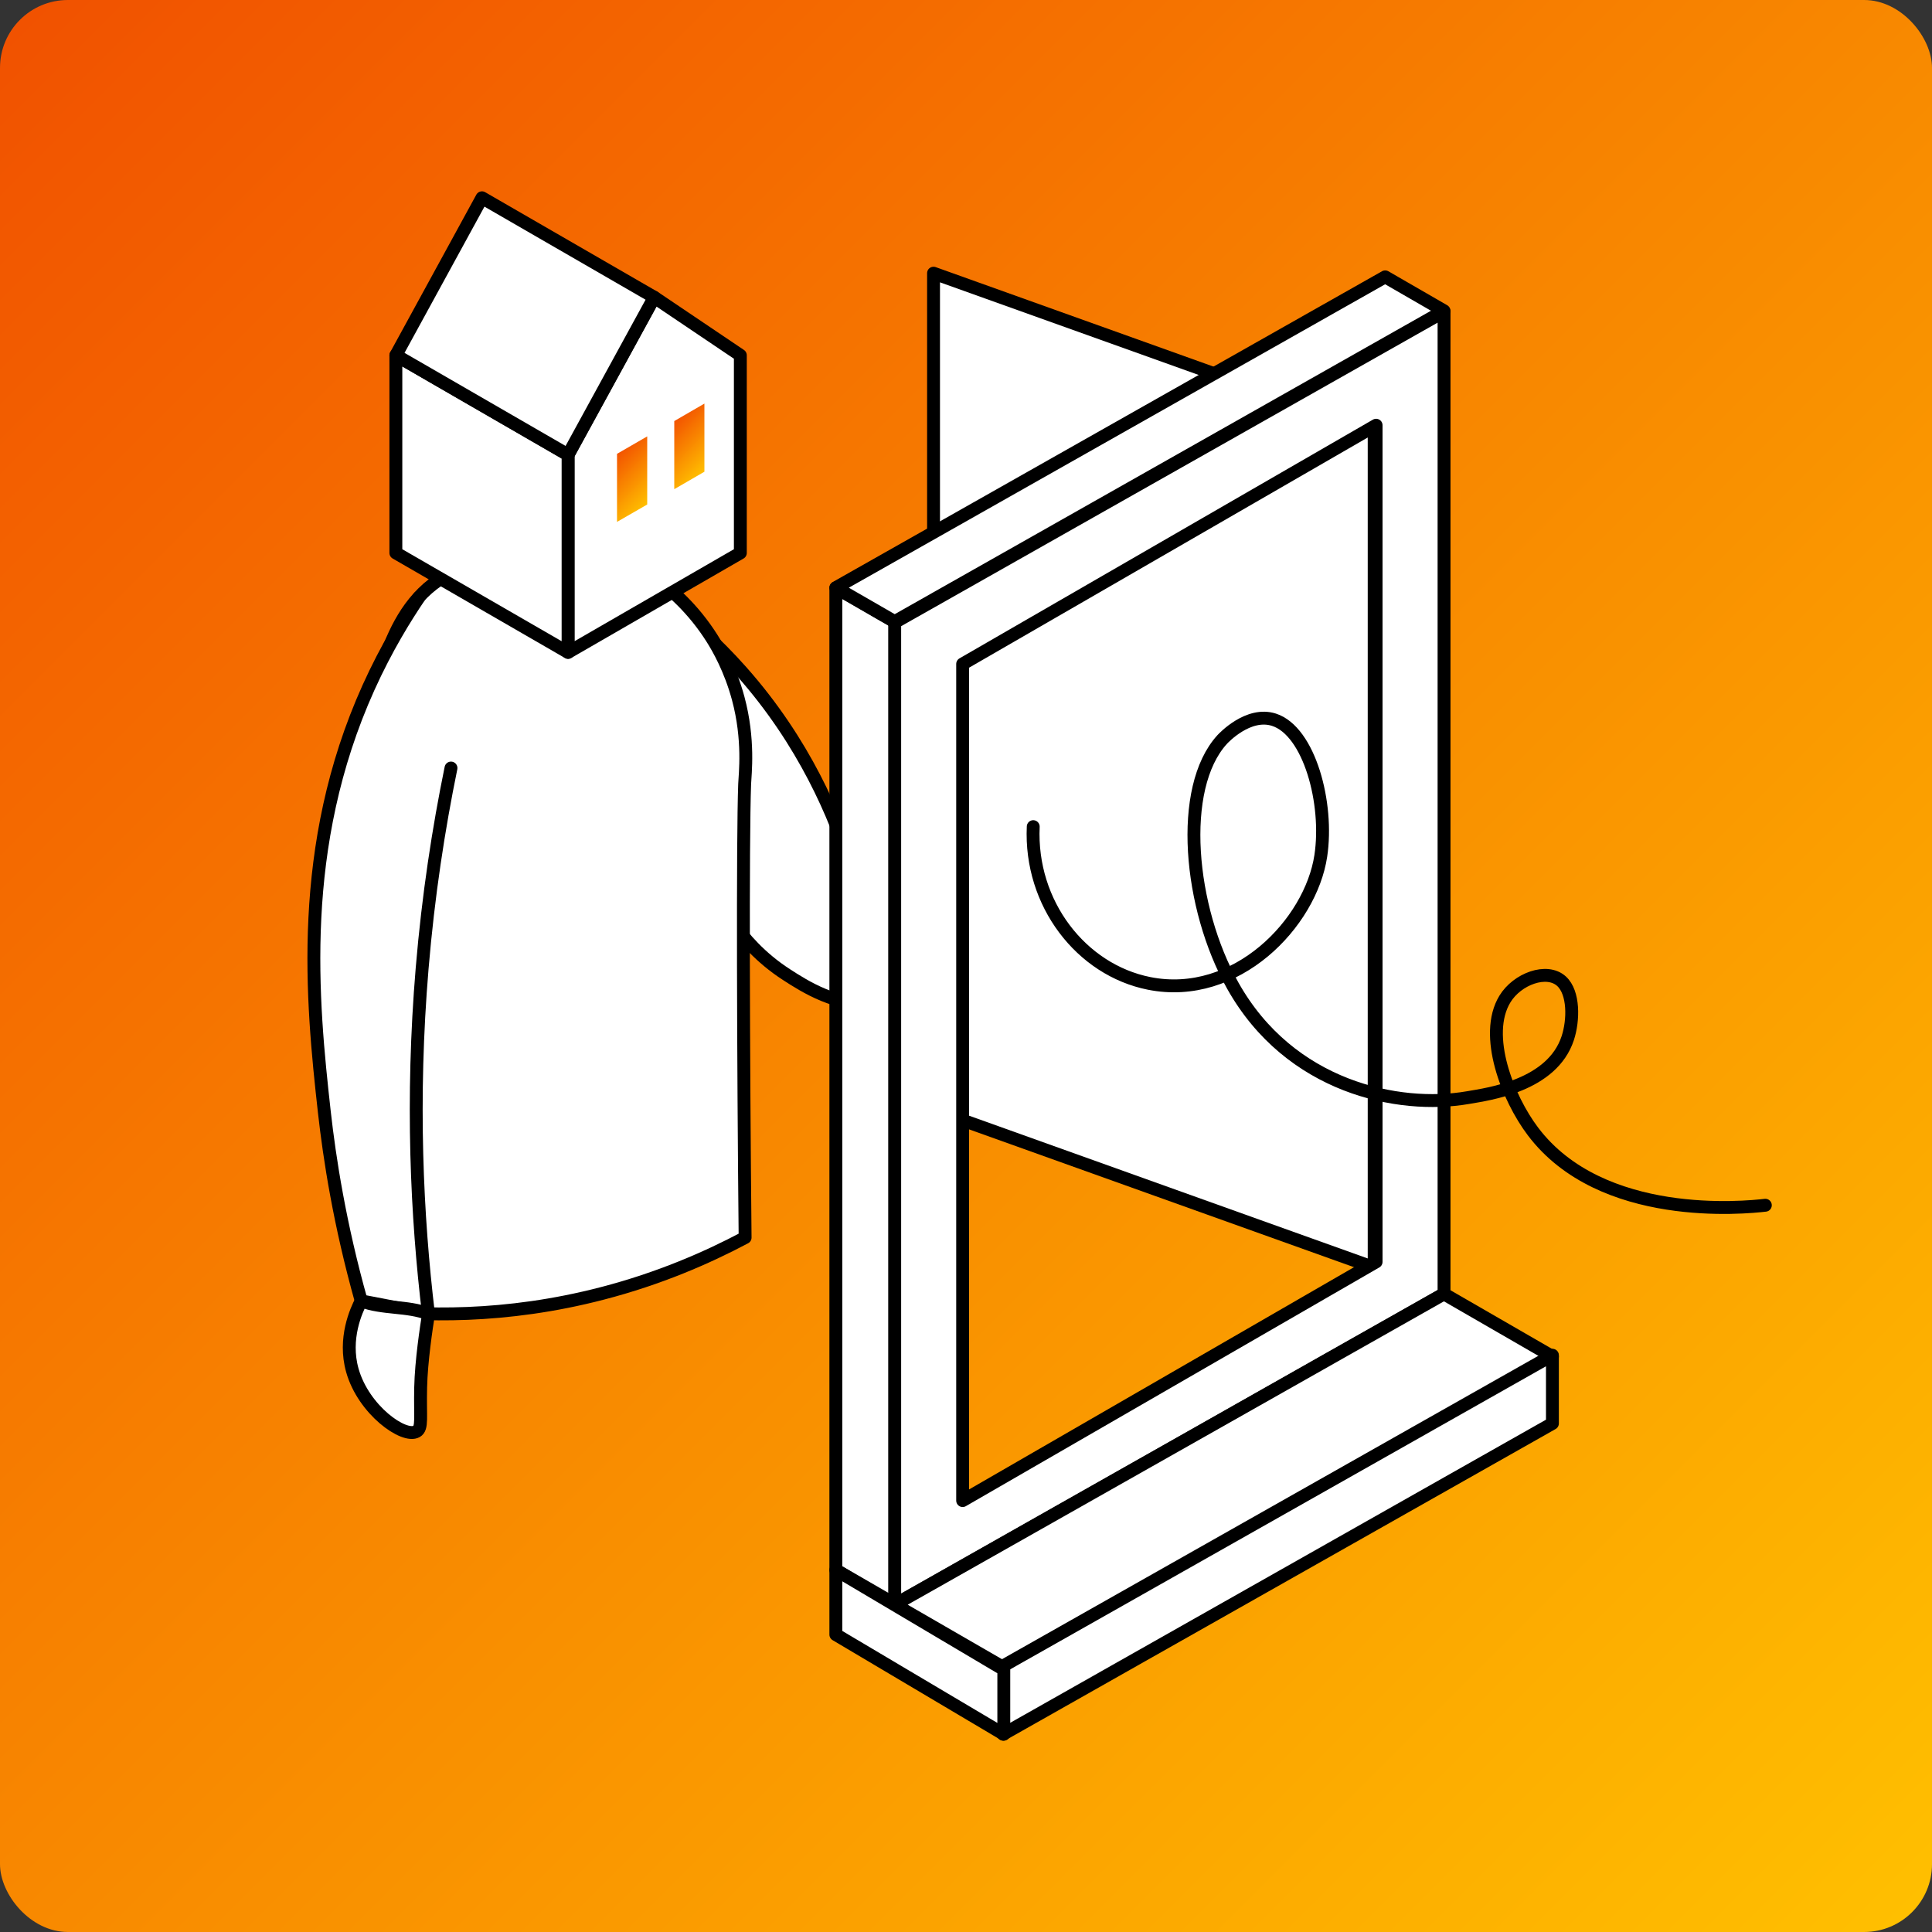
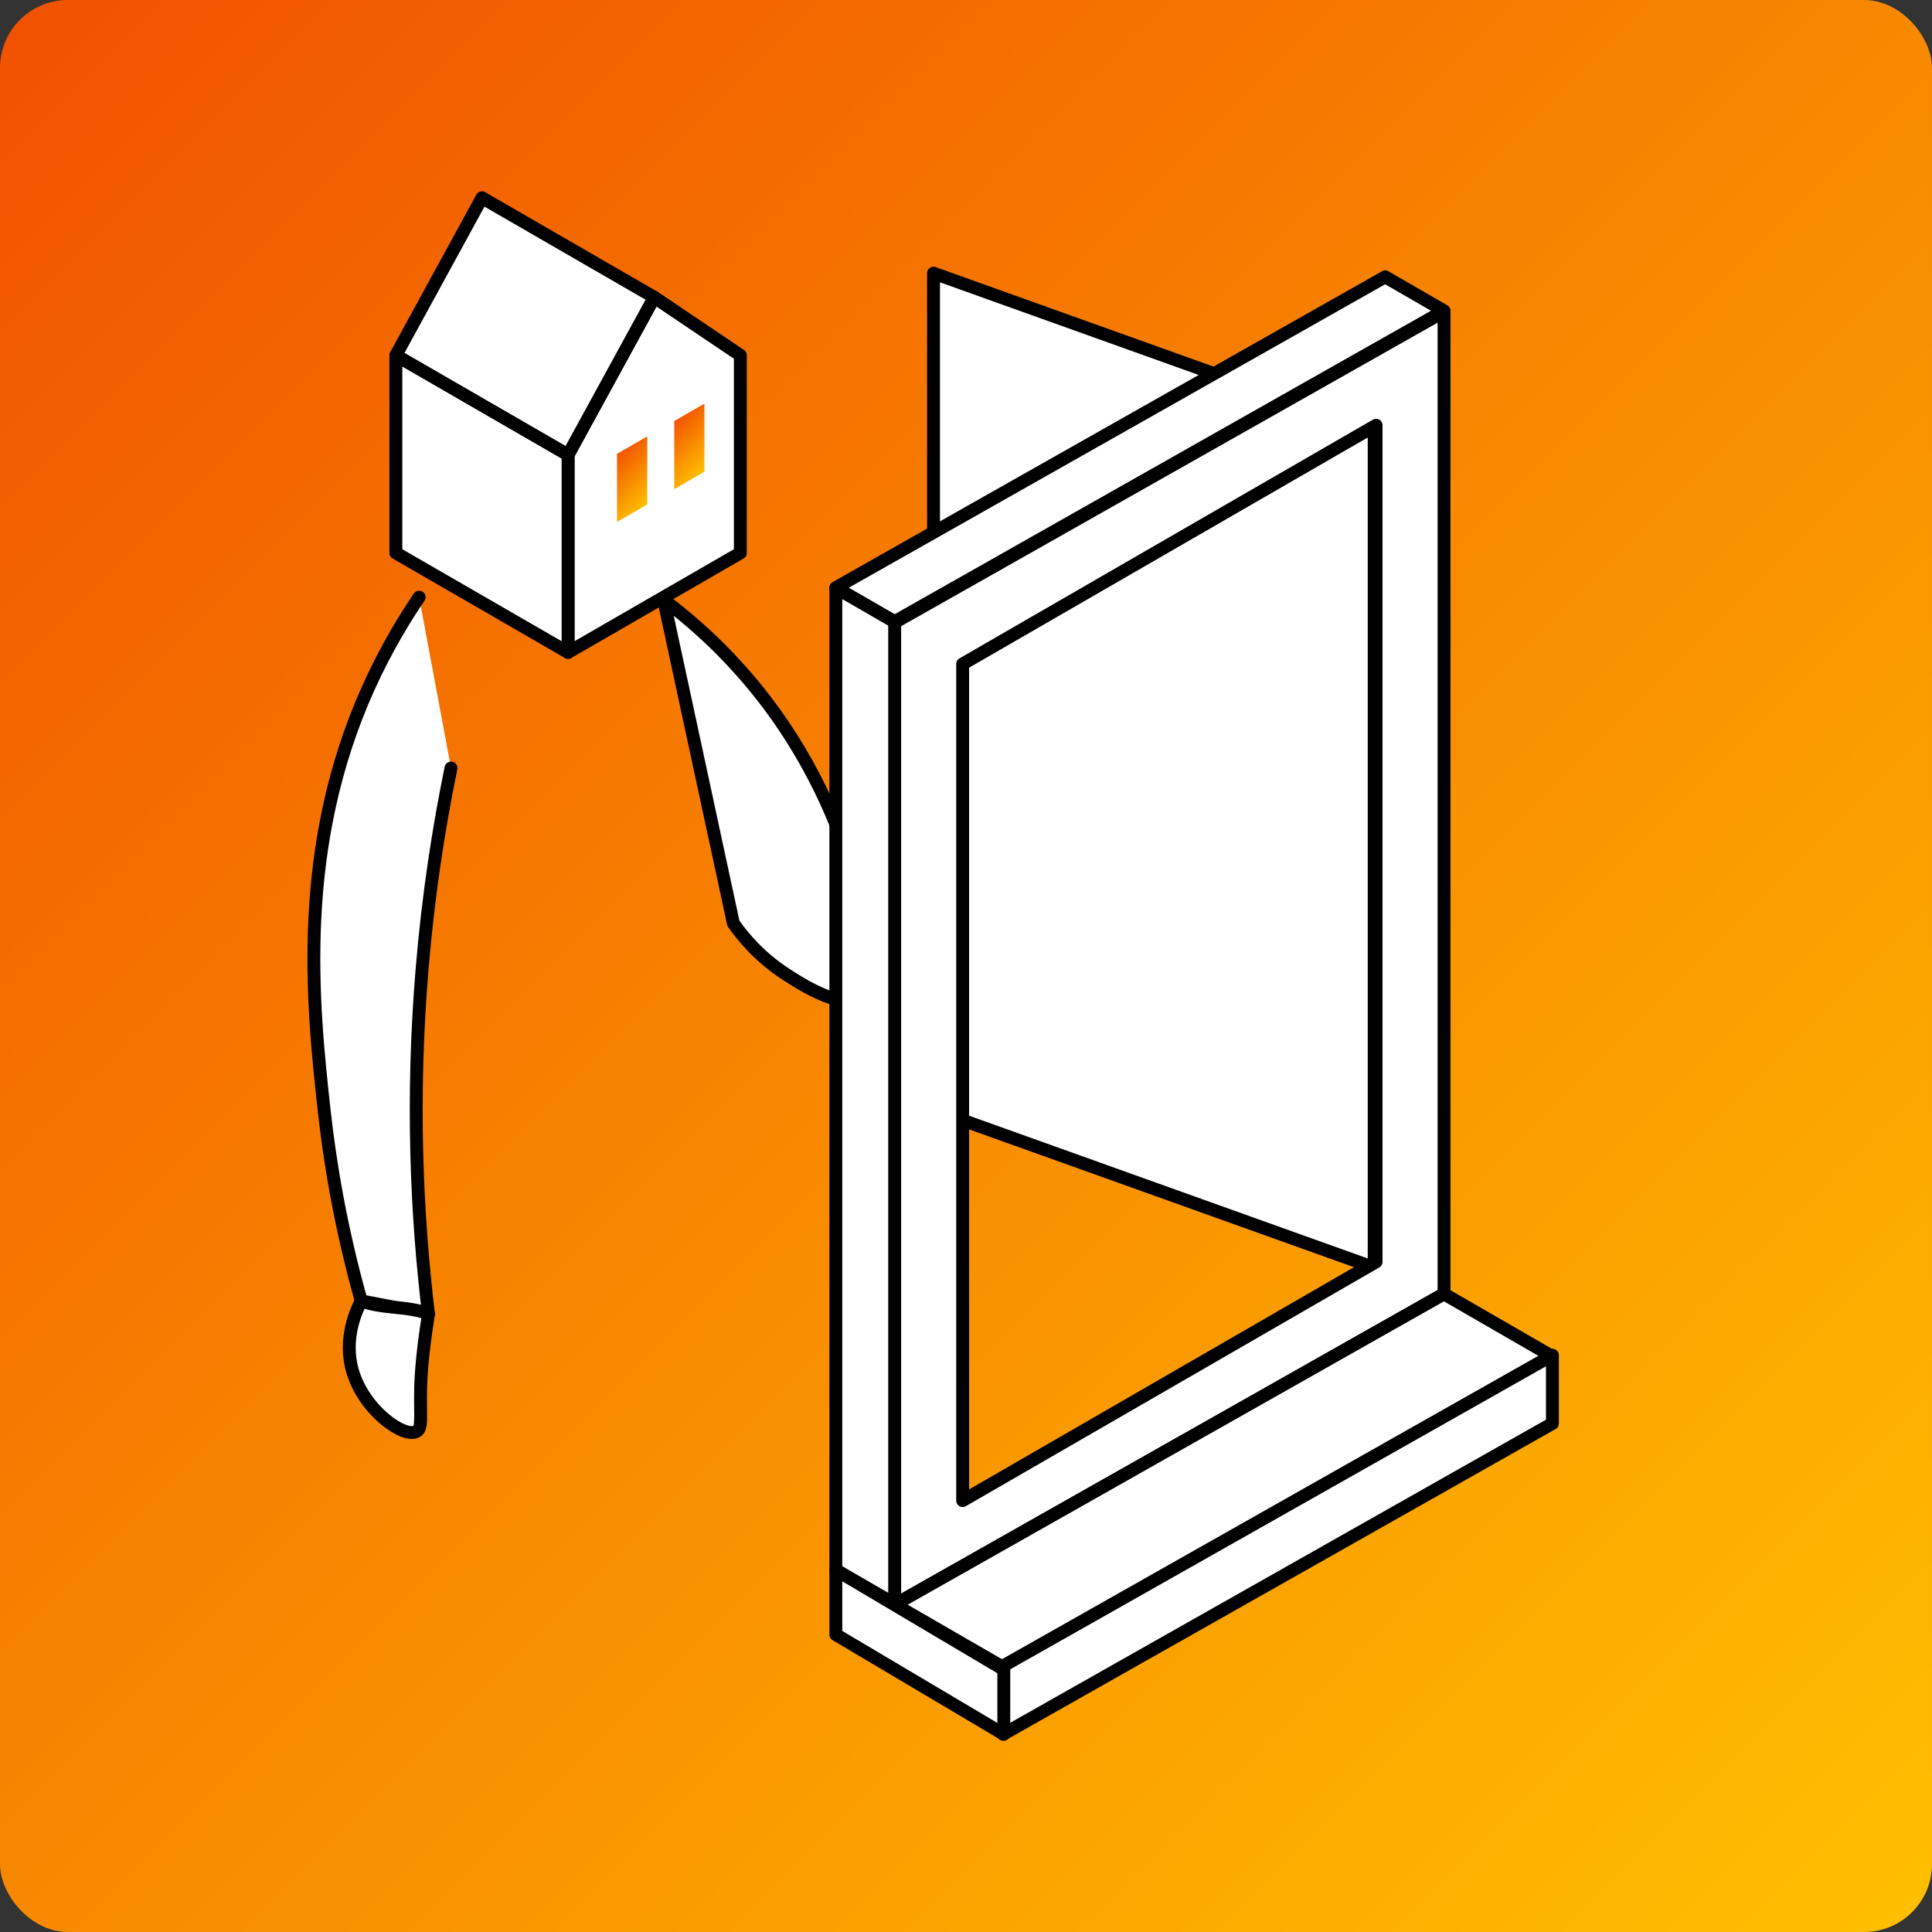
<svg xmlns="http://www.w3.org/2000/svg" xmlns:xlink="http://www.w3.org/1999/xlink" id="au-quotidien-XL" viewBox="0 0 300 300">
  <rect x="0" y="0" width="300" height="300" fill="#333333" stroke="none" />
  <defs>
    <style>.cls-1{fill:url(#Dégradé_sans_nom_12-2);}.cls-2{fill:url(#Dégradé_sans_nom_12);}.cls-3{fill:#fff;}.cls-3,.cls-4{stroke:#000;stroke-linecap:round;stroke-linejoin:round;stroke-width:2px;}.cls-5{fill:url(#Dégradé_sans_nom_4);}.cls-4{fill:none;}</style>
    <linearGradient id="Dégradé_sans_nom_4" x1="3.09" y1="3.09" x2="296.91" y2="296.91" gradientUnits="userSpaceOnUse">
      <stop offset="0" stop-color="#f15200" />
      <stop offset="1" stop-color="#ffbf00" />
    </linearGradient>
    <linearGradient id="Dégradé_sans_nom_12" x1="95.02" y1="71.26" x2="101.3" y2="77.54" gradientUnits="userSpaceOnUse">
      <stop offset="0" stop-color="#f35300" />
      <stop offset="1" stop-color="#ffbf00" />
    </linearGradient>
    <linearGradient id="Dégradé_sans_nom_12-2" x1="103.9" y1="66.18" x2="110.18" y2="72.45" xlink:href="#Dégradé_sans_nom_12" />
  </defs>
  <rect class="cls-5" x="0" y="0" width="300" height="300" rx="10.54" ry="10.54" />
  <path class="cls-3" d="m103.06,93.15c3.8,2.84,7.98,6.48,12.09,11.12,9.79,11.04,14.58,22.57,17.01,30.35,2.3-2.78,4.62-5.7,6.95-8.76,3.11-4.08,5.98-8.08,8.63-11.98,4.64,1.93,9.27,3.86,13.91,5.8-3.38,10.16-7.78,17.67-11.2,22.67-5.21,7.59-8.75,12.59-14.68,13.39-5.64.76-10.89-2.62-13.64-4.4-4.12-2.66-6.75-5.82-8.25-7.97-3.61-16.74-7.21-33.48-10.82-50.23Z" />
  <path class="cls-3" d="m158.8,118.5c2.03-1.97,13.82-13.69,10.77-23.15-.26-.81-1.2-3.74-3.19-4.15-2.58-.54-6.09,3.32-9.08,9.95-.11-.67-.33-1.59-.77-2.61-.46-1.04-1.77-3.59-2.61-3.57-1.03.02-2.33,3.95-3.65,19.99,2.84,1.18,5.68,2.37,8.52,3.55Z" />
-   <path class="cls-3" d="m101.12,76.8l.52,12.88c2.43,1.75,6,4.78,8.98,9.53.88,1.41,2.78,4.67,4.01,9.24,1.73,6.43,1.06,11.75,1,13.29-.32,8.62-.21,42.34.07,70.43-5.91,3.14-13.33,6.37-22.15,8.66-15.11,3.94-28.22,3.55-37.32,2.43-1.57-20.39-2.6-41.37-3.02-62.96,0,0-.35-18.33,6.51-37.86,1.42-4.03,3.58-9.12,8.37-12.36,3.71-2.52,7.52-2.93,9.81-2.94l1.06-13.01" />
  <path class="cls-3" d="m65.08,92.73c-2.06,3.04-5.05,7.82-7.86,14.04-11.15,24.74-8.77,48.69-6.86,65.87.81,7.24,2.37,17.39,5.73,29.36,3.48.67,6.96,1.34,10.44,2.01-1.81-15.08-2.69-33.24-.98-53.65.95-11.34,2.56-21.74,4.48-31.1" />
  <path class="cls-3" d="m56.09,202c-.76,1.46-2.77,5.83-1.38,10.78,1.73,6.17,8.03,10.61,9.98,9.49.93-.54.52-2.16.63-6.83.09-4.12.88-9.28,1.22-11.43-3.36-1.28-7.08-.73-10.44-2.01" />
  <polygon class="cls-3" points="114.96 85.86 88.21 101.3 88.21 70.62 101.59 46.16 114.96 55.17 114.96 85.86" />
  <polygon class="cls-3" points="88.21 101.3 61.47 85.86 61.47 55.17 88.21 70.62 88.21 101.3" />
  <polygon class="cls-3" points="61.47 55.17 74.84 30.71 101.59 46.16 88.21 70.62 61.47 55.17" />
  <polygon class="cls-2" points="95.81 81.04 100.5 78.34 100.5 67.76 95.81 70.47 95.81 81.04" />
  <polygon class="cls-1" points="104.7 75.96 109.38 73.25 109.38 62.67 104.7 65.38 104.7 75.96" />
  <polygon class="cls-3" points="138.98 249.09 138.98 96.59 129.79 91.29 129.79 243.79 138.98 249.09" />
  <polygon class="cls-3" points="213.38 196.83 144.96 172.33 144.96 42.42 213.38 66.92 213.38 196.83" />
  <path class="cls-3" d="m138.93,96.65v152.5s85.3-48.26,85.3-48.26V48.39s-85.3,48.26-85.3,48.26Zm74.75,99.29l-64.2,37.07V103.1s64.2-37.07,64.2-37.07v129.91Z" />
  <polygon class="cls-3" points="129.79 91.25 215.09 42.99 224.22 48.26 138.93 96.52 129.79 91.25" />
  <polygon class="cls-3" points="138.93 249.17 224.22 200.92 241.06 210.64 155.76 258.89 138.93 249.17" />
  <polygon class="cls-3" points="155.76 258.69 241.06 210.44 241.06 221.03 155.76 269.29 155.76 258.69" />
  <polygon class="cls-3" points="155.87 259.25 129.79 243.79 129.79 253.82 155.87 269.29 155.87 259.25" />
-   <path class="cls-4" d="m160.44,128.36c-.55,11.94,7.45,22.24,17.99,24.34,13.52,2.7,25.08-9.34,26.66-19.79,1.24-8.16-1.77-19.38-7.27-21.15-3.98-1.28-7.84,2.85-8.05,3.08-6.87,7.54-5.15,26.09,1.65,38.2,8.86,15.8,25.75,19.26,36.51,17.4,3.24-.56,13.08-1.85,15.51-9.24.92-2.8.97-7.06-.96-8.83-2.27-2.08-6.89-.38-8.8,2.76-3.42,5.62.45,15.39,4.35,20.55,10.64,14.1,32.97,11.83,36.09,11.47" />
</svg>